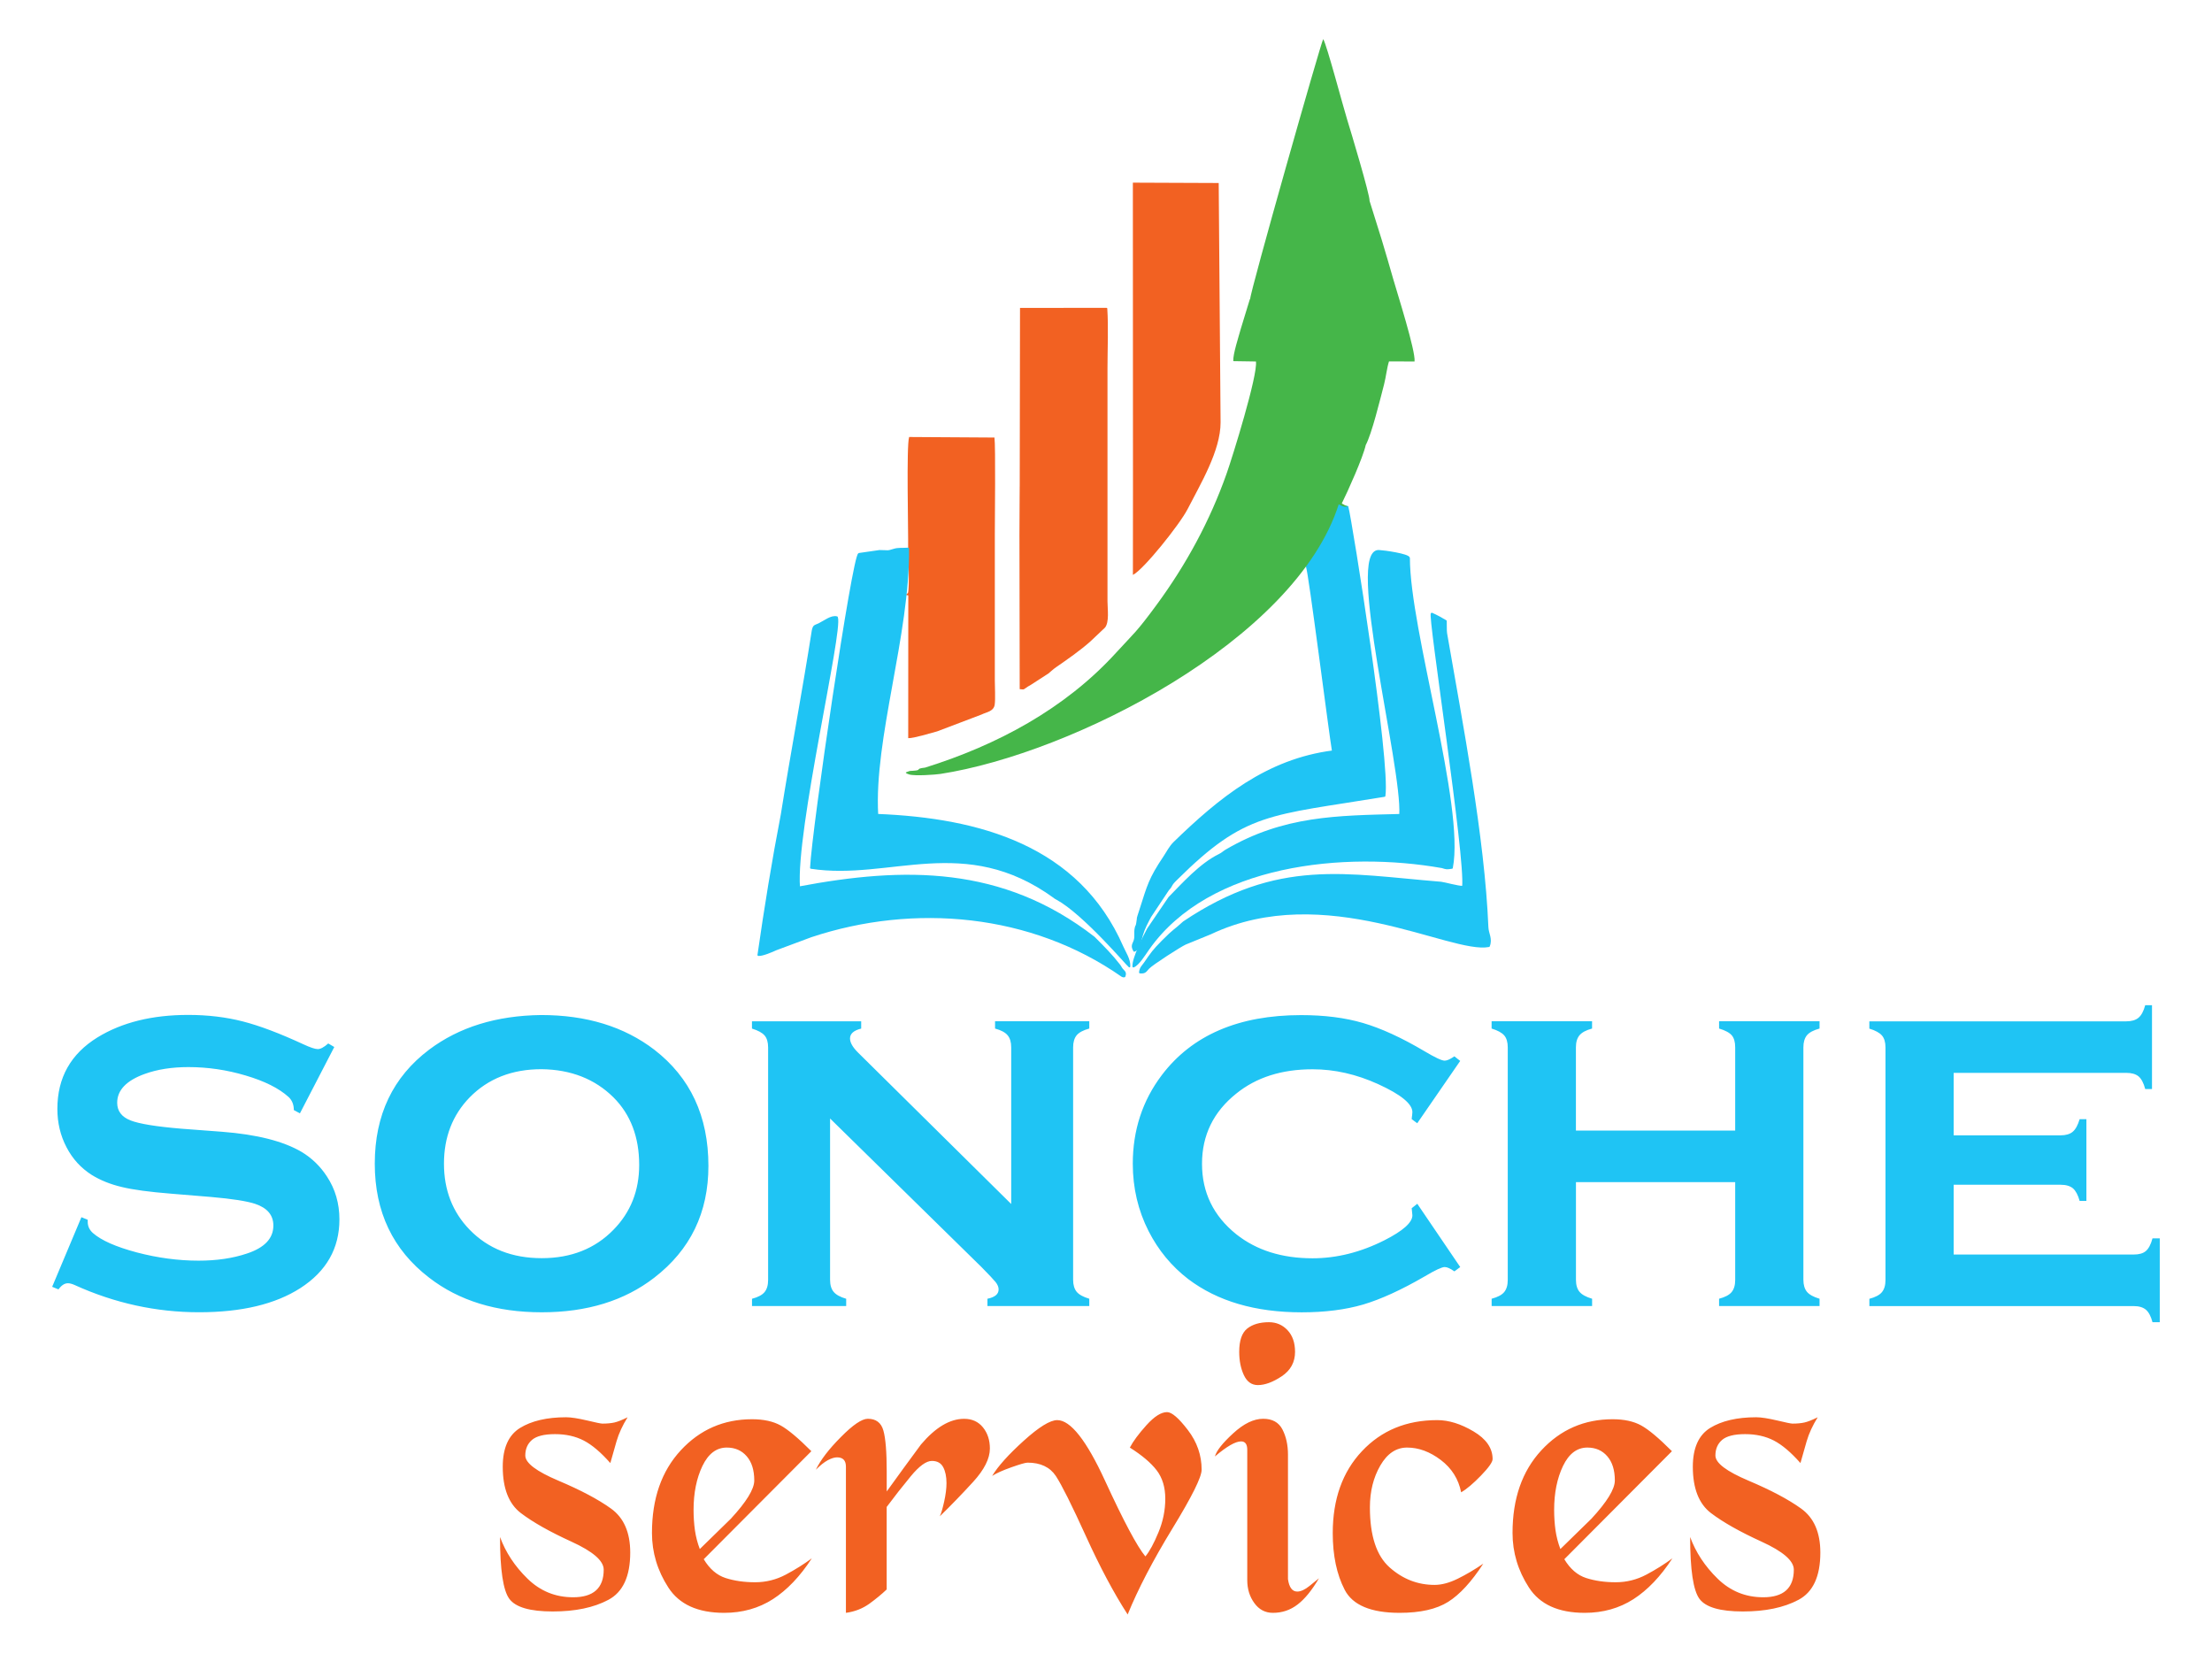
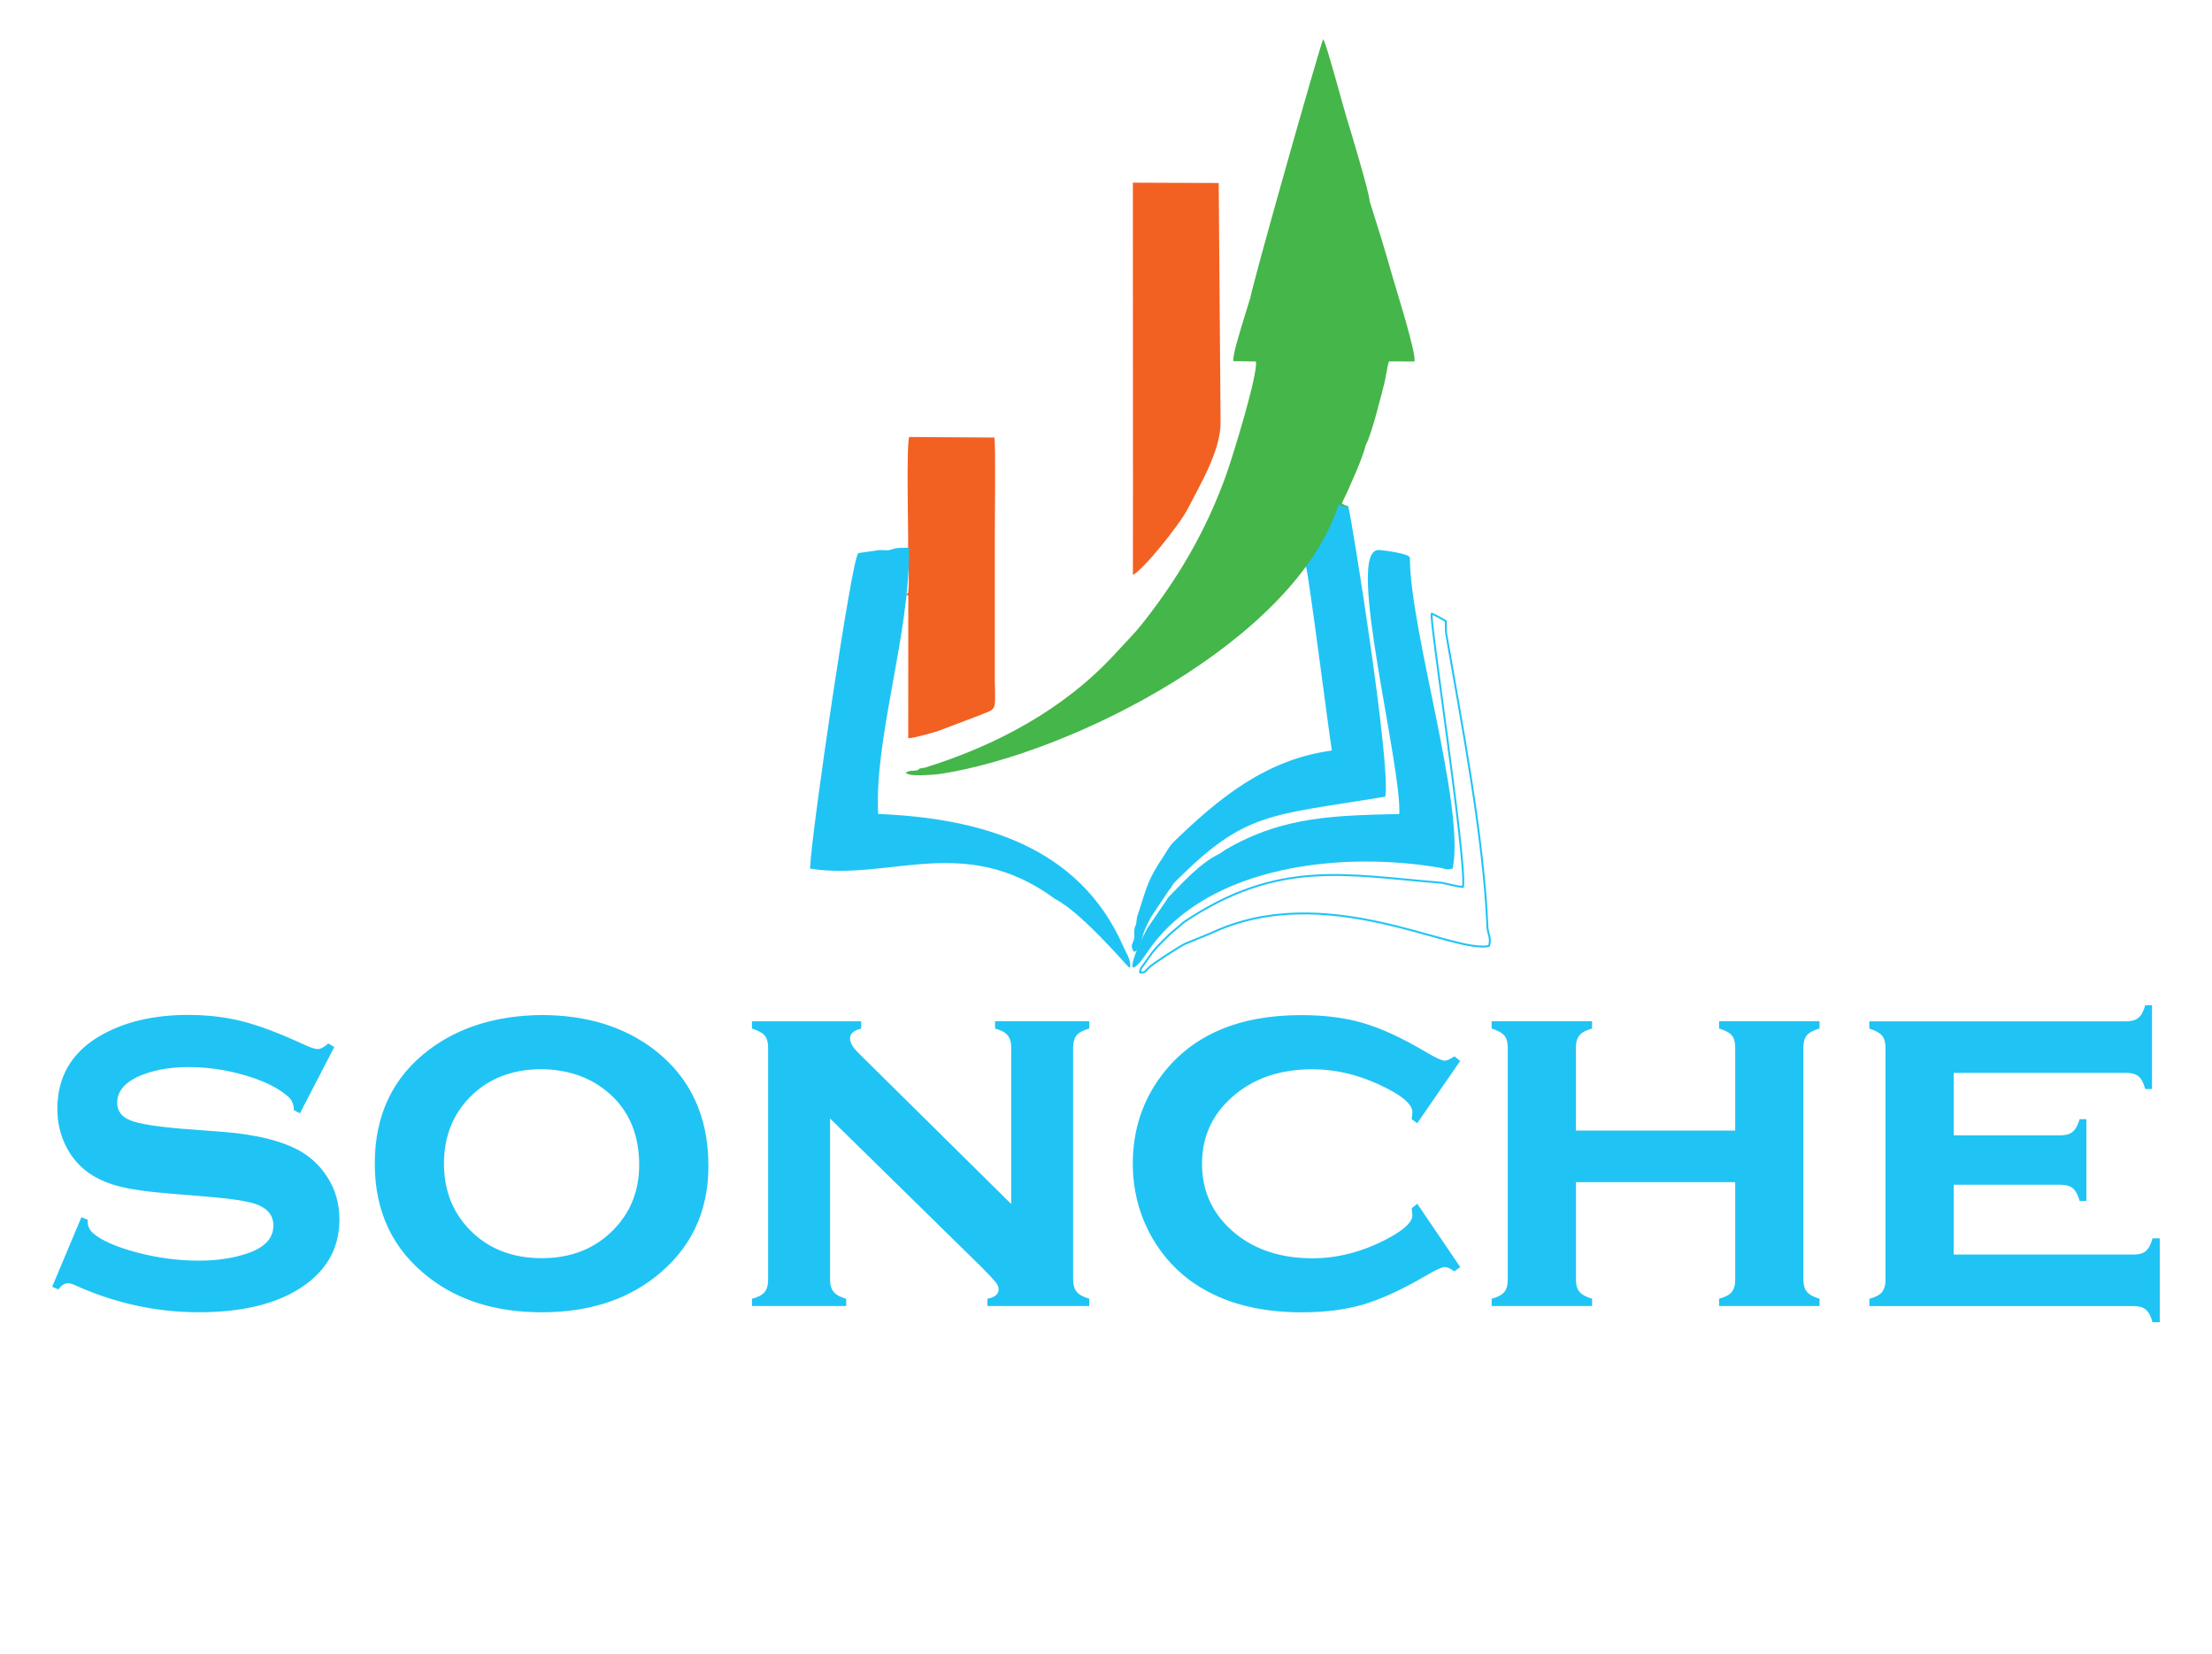
<svg xmlns="http://www.w3.org/2000/svg" version="1.1" id="Layer_1" x="0px" y="0px" viewBox="0 0 578 432" style="enable-background:new 0 0 578 432;" xml:space="preserve">
  <style type="text/css">
	.st0{fill:#1FC4F4;}
	.st1{fill:#F26122;}
	.st2{fill-rule:evenodd;clip-rule:evenodd;fill:#F26122;}
	.st3{fill-rule:evenodd;clip-rule:evenodd;fill:#1FC4F4;}
	.st4{fill:none;stroke:#1FC4F4;stroke-width:0.5;stroke-linecap:round;stroke-linejoin:round;stroke-miterlimit:2.613;}
	.st5{fill-rule:evenodd;clip-rule:evenodd;fill:#45B649;}
</style>
  <g>
    <path class="st0" d="M510.5,309.52v18.23h47.06c1.36,0,2.43-0.29,3.15-0.91c0.72-0.61,1.31-1.7,1.74-3.31h1.9v21.9h-1.9   c-0.41-1.54-0.98-2.63-1.72-3.26c-0.75-0.63-1.81-0.95-3.17-0.95h-69.09v-1.9c1.54-0.41,2.63-0.97,3.26-1.72   c0.63-0.75,0.95-1.81,0.95-3.2v-60.75c0-1.38-0.32-2.43-0.93-3.13c-0.61-0.7-1.7-1.31-3.29-1.79v-1.9h67.12   c1.41,0,2.47-0.32,3.2-0.93c0.75-0.61,1.34-1.7,1.77-3.29h1.77v21.9h-1.77c-0.43-1.61-1.02-2.7-1.75-3.31   c-0.75-0.61-1.81-0.91-3.22-0.91H510.5v16.32h27.95c1.36,0,2.43-0.32,3.15-0.93c0.73-0.61,1.34-1.7,1.81-3.29h1.77v21.35h-1.77   c-0.43-1.56-1.02-2.65-1.75-3.29c-0.75-0.61-1.81-0.93-3.22-0.93H510.5z M453.42,308.84H411.8v25.5c0,1.36,0.32,2.43,0.93,3.15   c0.61,0.73,1.7,1.34,3.29,1.81v1.9h-26.25v-1.9c1.54-0.41,2.63-0.97,3.26-1.72c0.63-0.75,0.95-1.81,0.95-3.2v-60.75   c0-1.38-0.32-2.43-0.93-3.13c-0.61-0.7-1.7-1.31-3.29-1.79v-1.9h26.25v1.9c-1.59,0.43-2.67,1.02-3.29,1.77   c-0.61,0.73-0.93,1.77-0.93,3.13v21.76h41.62v-21.76c0-1.36-0.29-2.4-0.88-3.11c-0.59-0.7-1.7-1.31-3.33-1.79v-1.9h26.25v1.9   c-1.59,0.43-2.67,1.02-3.29,1.75c-0.61,0.75-0.93,1.79-0.93,3.15v60.73c0,1.36,0.32,2.4,0.93,3.15c0.61,0.73,1.7,1.34,3.29,1.81   v1.9h-26.25v-1.9c1.54-0.41,2.63-0.97,3.26-1.72c0.63-0.75,0.95-1.81,0.95-3.2V308.84z M370.34,314.49l11.22,16.53l-1.52,1.13   c-1.07-0.75-1.9-1.13-2.54-1.13c-0.75,0-2.49,0.82-5.24,2.45c-6.05,3.51-11.42,5.96-16.05,7.34c-4.65,1.36-10.02,2.04-16.07,2.04   c-12.13,0-22.01-2.9-29.67-8.7c-4.33-3.33-7.78-7.5-10.34-12.51c-2.74-5.39-4.13-11.27-4.13-17.61c0-8.73,2.52-16.46,7.57-23.14   c7.91-10.45,20.06-15.69,36.43-15.69c6.08,0,11.45,0.68,16.16,2.06c4.71,1.38,10.09,3.83,16.09,7.39c2.74,1.63,4.49,2.45,5.24,2.45   c0.63,0,1.47-0.39,2.54-1.13l1.52,1.2l-11.22,16.28l-1.45-1.07c0.05-0.52,0.07-0.86,0.11-0.97c0.05-0.41,0.07-0.68,0.07-0.86   c0-2.15-2.97-4.6-8.95-7.32c-5.67-2.58-11.38-3.88-17.14-3.88c-8.05,0-14.69,2.11-19.93,6.35c-5.96,4.76-8.95,10.88-8.95,18.34   c0,7.5,2.99,13.62,8.95,18.41c5.28,4.19,11.92,6.28,19.93,6.28c6.28,0,12.56-1.56,18.79-4.71c4.87-2.47,7.3-4.65,7.3-6.51   c0-0.09-0.07-0.7-0.18-1.86L370.34,314.49z M216.9,292.21v42.14c0,1.36,0.32,2.43,0.95,3.17c0.63,0.75,1.72,1.34,3.26,1.79v1.9   H196.5v-1.9c1.54-0.41,2.63-0.97,3.26-1.72c0.63-0.75,0.95-1.81,0.95-3.2v-60.75c0-1.38-0.32-2.43-0.93-3.13   c-0.61-0.7-1.7-1.31-3.29-1.79v-1.9h28.54v1.9c-1.95,0.48-2.92,1.34-2.92,2.58c0,1.07,0.7,2.31,2.13,3.72l39.99,39.53v-40.92   c0-1.38-0.32-2.43-0.93-3.15c-0.61-0.75-1.7-1.34-3.29-1.77v-1.9h24.62v1.9c-1.59,0.43-2.67,1.02-3.29,1.75   c-0.61,0.75-0.93,1.79-0.93,3.15v60.73c0,1.36,0.32,2.4,0.93,3.15c0.61,0.73,1.7,1.34,3.29,1.81v1.9h-26.61v-1.9   c1.95-0.39,2.92-1.2,2.92-2.43c0-0.63-0.27-1.27-0.79-1.93c-0.54-0.66-1.75-1.95-3.65-3.88L216.9,292.21z M141.49,279.33   c-7.68,0-13.94,2.45-18.77,7.37c-4.47,4.6-6.71,10.38-6.71,17.32c0,6.89,2.24,12.65,6.71,17.25c4.83,4.96,11.11,7.43,18.84,7.43   c7.66,0,13.92-2.47,18.75-7.43c4.47-4.56,6.71-10.2,6.71-16.91c0-7.3-2.24-13.19-6.71-17.66   C155.43,281.87,149.15,279.42,141.49,279.33z M141.42,265.18c11.81,0,21.65,3.02,29.54,9.05c9.43,7.28,14.15,17.39,14.15,30.37   c0,12.2-4.71,21.92-14.15,29.2c-7.8,6.03-17.59,9.04-29.4,9.04c-11.83,0-21.62-3.01-29.42-9.04c-9.48-7.28-14.21-17.2-14.21-29.79   c0-12.72,4.74-22.65,14.21-29.79C119.97,268.34,129.72,265.32,141.42,265.18z M87.35,273.53l-8.98,17.34l-1.59-0.86   c0-1.45-0.48-2.61-1.41-3.45c-2.52-2.27-6.26-4.13-11.18-5.58c-4.92-1.47-9.91-2.2-14.96-2.2c-4.28,0-8.12,0.59-11.42,1.79   c-4.78,1.72-7.19,4.24-7.19,7.53c0,2.15,1.16,3.69,3.45,4.6c2.31,0.91,6.76,1.63,13.37,2.18l10.5,0.79   c9.16,0.7,16.14,2.47,20.92,5.3c2.65,1.61,4.85,3.74,6.57,6.39c2.18,3.31,3.26,7.05,3.26,11.22c0,7.57-3.4,13.56-10.22,17.95   c-6.53,4.19-15.32,6.3-26.45,6.3c-11.2,0-22.03-2.36-32.48-7.1c-0.7-0.32-1.32-0.48-1.79-0.48c-0.88,0-1.7,0.54-2.47,1.61   l-1.65-0.68l7.64-18.18l1.65,0.66c0,0.27,0,0.45,0,0.54c0,1.16,0.45,2.11,1.34,2.92c2.22,1.95,6.05,3.63,11.49,5.08   c5.44,1.43,10.84,2.15,16.14,2.15c4.69,0,8.91-0.61,12.63-1.86c4.6-1.52,6.91-3.94,6.91-7.32c0-2.72-1.59-4.6-4.78-5.67   c-2.13-0.7-5.96-1.31-11.52-1.79l-10.43-0.86c-5.62-0.45-9.93-1.02-12.9-1.75c-2.97-0.7-5.55-1.75-7.77-3.11   c-2.83-1.79-5.05-4.19-6.64-7.25c-1.61-3.06-2.4-6.42-2.4-10.04c0-8.16,3.51-14.39,10.52-18.7c6.37-3.9,14.26-5.85,23.67-5.85   c5.1,0,9.86,0.57,14.26,1.7c4.42,1.13,9.68,3.13,15.8,5.96c1.81,0.84,3.08,1.27,3.79,1.27c0.72,0,1.63-0.48,2.74-1.47L87.35,273.53   z" />
-     <path class="st1" d="M474.97,370.27c-1.31,2.1-2.28,4.19-2.89,6.27c-0.62,2.1-1.16,3.99-1.62,5.69c-2.47-2.8-4.78-4.76-6.94-5.88   c-2.16-1.12-4.67-1.68-7.52-1.68c-2.85,0-4.86,0.52-6.02,1.52c-1.16,1-1.74,2.37-1.74,4.07c0,1.95,2.89,4.13,8.68,6.58   c5.79,2.45,10.36,4.86,13.71,7.27c3.36,2.41,5.03,6.25,5.03,11.51c0,6.21-1.91,10.34-5.73,12.35c-3.82,2.03-8.66,3.03-14.52,3.03   c-5.94,0-9.72-1.1-11.34-3.3c-1.62-2.2-2.43-7.58-2.43-16.15c1.47,4.01,3.86,7.64,7.18,10.88c3.32,3.24,7.29,4.86,11.92,4.86   c5.32,0,7.99-2.41,7.99-7.21c0-2.33-2.82-4.76-8.45-7.33c-5.63-2.57-10.03-5.05-13.19-7.45c-3.16-2.41-4.75-6.44-4.75-12.11   c0-4.88,1.51-8.26,4.51-10.13c3.01-1.85,7.02-2.8,12.04-2.8c1.31,0,3.12,0.29,5.44,0.83c2.32,0.56,3.67,0.83,4.05,0.83   c1.23,0,2.28-0.1,3.12-0.29C472.34,371.45,473.5,370.99,474.97,370.27 M407.73,404.69c2.7-2.64,5.4-5.27,8.1-7.91   c4.09-4.42,6.13-7.75,6.13-9.99c0-2.72-0.66-4.82-1.97-6.33c-1.31-1.52-3.05-2.28-5.21-2.28c-2.7,0-4.82,1.6-6.37,4.82   c-1.54,3.22-2.31,7.04-2.31,11.46c0,1.85,0.12,3.61,0.35,5.29C406.69,401.41,407.11,403.07,407.73,404.69z M421.38,370.78   c3.01,0,5.5,0.54,7.46,1.62c1.97,1.08,4.65,3.34,8.04,6.73l-28.12,28.22c1.54,2.55,3.45,4.19,5.73,4.92c2.28,0.73,4.84,1.1,7.7,1.1   s5.54-0.68,8.04-2.01c2.51-1.33,4.76-2.76,6.77-4.24c-3.09,4.75-6.48,8.29-10.18,10.67c-3.7,2.37-7.95,3.57-12.73,3.57   c-6.87,0-11.73-2.2-14.58-6.62c-2.85-4.4-4.28-9.16-4.28-14.25c0-8.99,2.51-16.16,7.52-21.58   C407.77,373.48,413.98,370.78,421.38,370.78z M375.55,371.01c3.01,0,6.17,0.98,9.49,2.95c3.32,1.97,4.98,4.38,4.98,7.23   c0,0.77-1,2.2-3.01,4.28c-2.01,2.08-3.74,3.55-5.21,4.4c-0.69-3.47-2.47-6.29-5.32-8.45c-2.85-2.16-5.79-3.24-8.8-3.24   c-2.85,0-5.19,1.56-7,4.69c-1.81,3.12-2.72,6.77-2.72,10.94c0,7.41,1.72,12.63,5.15,15.68c3.43,3.05,7.35,4.57,11.75,4.57   c1.85,0,3.86-0.54,6.02-1.6c2.16-1.06,4.4-2.37,6.71-3.95c-3.09,4.75-6.15,8.08-9.2,9.99c-3.05,1.91-7.27,2.86-12.67,2.86   c-7.48,0-12.27-2.01-14.35-6.02c-2.08-4.01-3.12-8.95-3.12-14.81c0-8.87,2.55-16.01,7.64-21.41   C360.97,373.71,367.53,371.01,375.55,371.01z M330.07,370.66c2.39,0,4.07,0.93,5.03,2.78c0.96,1.85,1.45,4.05,1.45,6.6v32.52   c0.31,2.16,1.12,3.24,2.43,3.24c0.93,0,2.01-0.5,3.24-1.5c1.23-1,2.04-1.66,2.43-1.97c-1.85,3.14-3.72,5.44-5.61,6.87   c-1.89,1.45-4.03,2.16-6.42,2.16c-2.01,0-3.63-0.85-4.86-2.55c-1.23-1.68-1.85-3.68-1.85-6v-34.04c0-1.47-0.54-2.2-1.62-2.2   c-1.47,0-3.74,1.31-6.83,3.93c0.39-1.47,1.97-3.47,4.75-6.02C324.98,371.93,327.6,370.66,330.07,370.66z M331.57,345.43   c1.93,0,3.55,0.69,4.86,2.08c1.31,1.39,1.97,3.28,1.97,5.67c0,2.7-1.16,4.82-3.47,6.37c-2.31,1.54-4.4,2.31-6.25,2.31   c-1.62,0-2.84-0.87-3.65-2.6c-0.81-1.74-1.22-3.76-1.22-6.08c0-2.93,0.69-4.96,2.08-6.08   C327.29,345.99,329.18,345.43,331.57,345.43z M304.96,368.92c1.23,0,3.05,1.56,5.44,4.69c2.39,3.12,3.59,6.58,3.59,10.36   c0,1.93-2.55,7.04-7.64,15.37c-5.09,8.33-8.99,15.82-11.69,22.45c-3.63-5.61-7.27-12.46-10.94-20.54   c-3.67-8.06-6.27-13.27-7.81-15.62c-1.54-2.33-4.01-3.51-7.41-3.51c-0.54,0-1.95,0.41-4.22,1.21c-2.28,0.81-3.95,1.56-5.03,2.26   c1.54-2.55,4.3-5.61,8.27-9.2c3.97-3.59,6.89-5.38,8.74-5.38c3.47,0,7.64,5.29,12.5,15.86c4.86,10.55,8.37,17.15,10.53,19.75   c1.08-1.29,2.22-3.39,3.41-6.27c1.2-2.87,1.79-5.81,1.79-8.81c0-2.99-0.75-5.46-2.26-7.43c-1.5-1.95-3.84-3.93-7-5.92   c0.85-1.64,2.3-3.59,4.34-5.86C301.62,370.06,303.41,368.92,304.96,368.92z M226.76,370.66c2.14,0,3.49,1.02,4.07,3.07   c0.58,2.04,0.87,5.61,0.87,10.71v5.21c2.95-4.09,5.92-8.18,8.95-12.27c3.8-4.48,7.56-6.71,11.28-6.71c2.08,0,3.72,0.75,4.94,2.26   c1.2,1.5,1.79,3.34,1.79,5.5c0,2.62-1.47,5.54-4.4,8.74c-2.93,3.2-5.83,6.19-8.68,8.97c0.37-0.77,0.73-2.06,1.14-3.88   c0.4-1.81,0.6-3.41,0.6-4.8c0-1.7-0.29-3.09-0.87-4.17c-0.58-1.08-1.56-1.62-2.95-1.62c-1.47,0-3.3,1.33-5.5,3.99   c-2.2,2.66-4.3,5.34-6.31,8.04v21.55c-1.29,1.23-2.82,2.49-4.57,3.76c-1.76,1.25-3.78,2.04-6.08,2.35v-38.19   c0-1.62-0.77-2.43-2.31-2.43c-0.69,0-1.5,0.25-2.43,0.75c-0.93,0.5-1.97,1.33-3.12,2.49c1.23-2.55,3.41-5.4,6.56-8.56   C222.88,372.24,225.22,370.66,226.76,370.66z M182.86,404.69c2.7-2.64,5.4-5.27,8.1-7.91c4.09-4.42,6.13-7.75,6.13-9.99   c0-2.72-0.66-4.82-1.97-6.33c-1.31-1.52-3.05-2.28-5.21-2.28c-2.7,0-4.82,1.6-6.37,4.82c-1.54,3.22-2.31,7.04-2.31,11.46   c0,1.85,0.12,3.61,0.35,5.29C181.82,401.41,182.24,403.07,182.86,404.69z M196.51,370.78c3.01,0,5.5,0.54,7.46,1.62   c1.97,1.08,4.65,3.34,8.04,6.73l-28.12,28.22c1.54,2.55,3.45,4.19,5.73,4.92c2.28,0.73,4.84,1.1,7.7,1.1s5.54-0.68,8.04-2.01   c2.51-1.33,4.76-2.76,6.77-4.24c-3.09,4.75-6.48,8.29-10.18,10.67c-3.7,2.37-7.95,3.57-12.73,3.57c-6.87,0-11.73-2.2-14.58-6.62   c-2.85-4.4-4.28-9.16-4.28-14.25c0-8.99,2.51-16.16,7.52-21.58C182.9,373.48,189.11,370.78,196.51,370.78z M163.99,370.27   c-1.31,2.1-2.28,4.19-2.89,6.27c-0.62,2.1-1.16,3.99-1.62,5.69c-2.47-2.8-4.78-4.76-6.94-5.88c-2.16-1.12-4.67-1.68-7.52-1.68   s-4.86,0.52-6.02,1.52c-1.16,1-1.74,2.37-1.74,4.07c0,1.95,2.89,4.13,8.68,6.58c5.79,2.45,10.36,4.86,13.71,7.27   c3.36,2.41,5.03,6.25,5.03,11.51c0,6.21-1.91,10.34-5.73,12.35c-3.82,2.03-8.66,3.03-14.52,3.03c-5.94,0-9.72-1.1-11.34-3.3   c-1.62-2.2-2.43-7.58-2.43-16.15c1.47,4.01,3.86,7.64,7.18,10.88c3.32,3.24,7.29,4.86,11.92,4.86c5.32,0,7.99-2.41,7.99-7.21   c0-2.33-2.82-4.76-8.45-7.33c-5.63-2.57-10.03-5.05-13.19-7.45c-3.16-2.41-4.74-6.44-4.74-12.11c0-4.88,1.5-8.26,4.51-10.13   c3.01-1.85,7.02-2.8,12.04-2.8c1.31,0,3.12,0.29,5.44,0.83c2.31,0.56,3.67,0.83,4.05,0.83c1.23,0,2.28-0.1,3.13-0.29   C161.37,371.45,162.53,370.99,163.99,370.27z" />
    <path class="st2" d="M237.3,143.33c0.02,2.29,0.4,9.95-0.04,11.6l-0.63,0.48l0.71,0.15l-0.02,37.29c1.47,0.04,5.8-1.31,7.55-1.77   l11.62-4.41c1.24-0.63,3.17-0.77,3.43-2.59c0.21-1.49,0.03-4.68,0.03-6.34l0-38.06c0-4.06,0.22-23.02-0.09-25.37l-22.3-0.14   C236.81,116.44,237.37,138.9,237.3,143.33" />
-     <path class="st3" d="M198.18,249.49c1.04,0.1,3.61-1.01,4.59-1.47l9.16-3.41c26.91-8.94,57.61-6.21,81.27,10.35   c0.45,0.15,0.27,0.17,0.61,0.11c0.48-1.17-0.29-1.26-0.86-2.16c-0.36-0.57,0.01-0.13-0.45-0.72c-2.08-2.69-4.15-4.75-6.67-7.27   c-23.95-18.59-49.59-18.26-77.04-13.08c-1.13-14.82,11.31-67.12,9.89-70.56c-1.41-0.43-3.38,1.18-4.63,1.77   c-1.21,0.57-1.37,0.35-1.67,1.62c-2.5,15.98-5.55,32.1-8.11,48.17C201.92,225.01,199.94,237.23,198.18,249.49z" />
-     <path class="st4" d="M198.18,249.49c1.04,0.1,3.61-1.01,4.59-1.47l9.16-3.41c26.91-8.94,57.61-6.21,81.27,10.35   c0.45,0.15,0.27,0.17,0.61,0.11c0.48-1.17-0.29-1.26-0.86-2.16c-0.36-0.57,0.01-0.13-0.45-0.72c-2.08-2.69-4.15-4.75-6.67-7.27   c-23.95-18.59-49.59-18.26-77.04-13.08c-1.13-14.82,11.31-67.12,9.89-70.56c-1.41-0.43-3.38,1.18-4.63,1.77   c-1.21,0.57-1.37,0.35-1.67,1.62c-2.5,15.98-5.55,32.1-8.11,48.17C201.92,225.01,199.94,237.23,198.18,249.49z" />
    <path class="st3" d="M341.51,148.15c0.55,0.54,6.03,43.78,6.8,48.15c-17.24,2.21-29.61,12.34-41.46,23.84   c-1.12,1.08-1.89,2.65-2.64,3.76c-3.84,5.71-4.2,7.49-6.17,13.62c-1.17,3.64-0.46,1.29-0.91,3.76c-0.2,1.09-0.18,0.19-0.4,1.3   c-0.21,1.04,0.07,1.99-0.21,3.01c-0.28,1.03-0.96,1.41-0.13,2.8c1.72-0.66,1.26-3.08,3-6.66c0.43-0.89,0.75-1.46,1.16-2.26   l4.66-7.01c1.26-1.37,0.39-1.02,2.18-2.76c18.02-17.9,24.27-16.81,54.37-21.78c1.34-8.93-8.61-71.36-9.68-75.51   c-1.36-0.01-1.22-0.17-2.25-0.63C348.66,135.44,341.31,146.19,341.51,148.15z" />
    <path class="st4" d="M341.51,148.15c0.55,0.54,6.03,43.78,6.8,48.15c-17.24,2.21-29.61,12.34-41.46,23.84   c-1.12,1.08-1.89,2.65-2.64,3.76c-3.84,5.71-4.2,7.49-6.17,13.62c-1.17,3.64-0.46,1.29-0.91,3.76c-0.2,1.09-0.18,0.19-0.4,1.3   c-0.21,1.04,0.07,1.99-0.21,3.01c-0.28,1.03-0.96,1.41-0.13,2.8c1.72-0.66,1.26-3.08,3-6.66c0.43-0.89,0.75-1.46,1.16-2.26   l4.66-7.01c1.26-1.37,0.39-1.02,2.18-2.76c18.02-17.9,24.27-16.81,54.37-21.78c1.34-8.93-8.61-71.36-9.68-75.51   c-1.36-0.01-1.22-0.17-2.25-0.63C348.66,135.44,341.31,146.19,341.51,148.15z" />
    <path class="st3" d="M368.16,145.77c-0.19-0.88-6.48-1.77-7.85-1.83c-8.52-0.38,6.35,56.32,5.57,68.96   c-16.5,0.43-30.34,0.43-45.41,9.23c-0.87,0.51-0.95,0.78-1.94,1.26c-4.85,2.39-9.33,7.4-12.99,11.13l-5.55,8.16   c-0.9,1.66-4,7.69-3.83,9.82c1.29-0.48,2.96-3.22,3.89-4.54c15.81-22.53,51.45-25.9,76.79-21.41c1.17,0.38,1.15,0.37,2.54,0.17   C382.54,210.47,368.17,164.71,368.16,145.77z" />
    <path class="st4" d="M368.16,145.77c-0.19-0.88-6.48-1.77-7.85-1.83c-8.52-0.38,6.35,56.32,5.57,68.96   c-16.5,0.43-30.34,0.43-45.41,9.23c-0.87,0.51-0.95,0.78-1.94,1.26c-4.85,2.39-9.33,7.4-12.99,11.13l-5.55,8.16   c-0.9,1.66-4,7.69-3.83,9.82c1.29-0.48,2.96-3.22,3.89-4.54c15.81-22.53,51.45-25.9,76.79-21.41c1.17,0.38,1.15,0.37,2.54,0.17   C382.54,210.47,368.17,164.71,368.16,145.77z" />
-     <path class="st3" d="M382.3,231.69c-1.17,0.07-5.01-1.02-5.75-1.08c-24.87-2.01-42.52-6.27-67.23,10.32   c-2.66,2.45-2.18,1.6-5.51,4.95c-2.5,2.53-2.81,3.05-4.69,5.77c-0.55,0.8-1.13,1.18-1.23,2.4c1.37,0.15,1.5-0.43,2.19-1.15   c1.04-1.09,8.38-5.8,9.65-6.36l6.58-2.69c29.91-14.18,62.82,5.26,72.73,3.31c0.76-1.9-0.31-3.26-0.37-4.92   c-0.96-23.53-6.71-53.23-10.79-76.77c-0.13-0.78-0.04-2.31-0.09-3.21c-0.92-0.57-2.55-1.46-3.65-1.93   C373.18,159.91,383.22,224.35,382.3,231.69z" />
    <path class="st4" d="M382.3,231.69c-1.17,0.07-5.01-1.02-5.75-1.08c-24.87-2.01-42.52-6.27-67.23,10.32   c-2.66,2.45-2.18,1.6-5.51,4.95c-2.5,2.53-2.81,3.05-4.69,5.77c-0.55,0.8-1.13,1.18-1.23,2.4c1.37,0.15,1.5-0.43,2.19-1.15   c1.04-1.09,8.38-5.8,9.65-6.36l6.58-2.69c29.91-14.18,62.82,5.26,72.73,3.31c0.76-1.9-0.31-3.26-0.37-4.92   c-0.96-23.53-6.71-53.23-10.79-76.77c-0.13-0.78-0.04-2.31-0.09-3.21c-0.92-0.57-2.55-1.46-3.65-1.93   C373.18,159.91,383.22,224.35,382.3,231.69z" />
    <path class="st2" d="M296.05,127.78l-0.02,22.42c2.74-1.33,12.22-13.17,14.29-17.19c3.36-6.56,8.64-15.28,8.62-22.67l-0.49-62.53   l-22.43-0.09L296.05,127.78z" />
    <path class="st5" d="M357.87,52.48c0.15-1.37-5.05-18.68-5.86-21.26c-1.04-3.33-5.3-19.47-6.25-21.01   c-0.56,0.7-19.19,66.34-19.08,67.88c-0.05,0.06-0.11,0.08-0.13,0.2l-2.32,7.59c-0.55,2.02-2.1,6.72-1.97,8.47l5.92,0.09   c0.53,3.52-6.15,25.03-7.66,29.28c-4.38,12.4-10.57,23.78-18.3,34.3c-5.43,7.38-5.8,7.27-10.66,12.59   c-13.39,14.66-31.12,24.08-49.82,29.93c-2.98,0.34-0.49,0.64-3.18,0.83c-0.24,0.02-0.65,0.02-0.87,0.06l-0.79,0.28   c-0.07,0.03-0.17,0.08-0.24,0.13c0.4,0.3-0.09,0.15,0.89,0.48c1.38,0.47,6.92,0.07,8.2-0.13c34.28-5.3,92.7-34.82,104.06-70.42   c1.03,0.46,0.89,0.62,2.25,0.63c-0.95-1.03,0.52,0.27-0.58-0.38l-0.65-0.36c-0.05-0.03-0.16-0.07-0.22-0.12   c1.64-3.31,5.54-12,6.26-15.26c1.59-2.96,3.75-11.87,4.8-15.89c0.49-1.89,0.75-4.37,1.28-5.97l6.68,0.02   c0.3-2.73-4.46-17.67-5.52-21.35c-0.96-3.38-1.99-6.89-3.03-10.34L357.87,52.48z" />
-     <path class="st2" d="M266.37,180.04c0-72.72,0.08-68.69,0.08,0c1.39,0.14,0.81,0.17,2.18-0.7c0.28-0.18,0.49-0.27,0.73-0.42   l4.59-2.97c0.63-0.49,1.14-1.05,2.08-1.69c2.83-1.95,6.22-4.32,8.81-6.61l3.88-3.67c1.2-1.42,0.67-4.96,0.67-6.86l0-61.01   c0-4.94,0.27-10.7-0.06-15.56c0-0.04-0.16-0.13-0.19-0.13l-22.61,0.03L266.37,180.04z" />
    <path class="st3" d="M275.47,234.38c0.57,0.42-0.09,0.02,0.72,0.46c6.95,3.76,18.67,17.55,18.91,17.64   c0.11-1.79-1.15-3.6-1.82-5.13c-11.48-26.24-37.38-33.4-64.05-34.46c-1.15-19.87,8.27-47.05,8.06-69.56   c-1.49,0.11-2.56-0.08-3.76,0.31c-1.76,0.58-1.44,0.31-3.71,0.31l-5.35,0.77c-1.53,0.52-12.05,71.68-12.55,82   C232.51,229.88,252.04,217.4,275.47,234.38z" />
    <path class="st4" d="M275.47,234.38c0.57,0.42-0.09,0.02,0.72,0.46c6.95,3.76,18.67,17.55,18.91,17.64   c0.11-1.79-1.15-3.6-1.82-5.13c-11.48-26.24-37.38-33.4-64.05-34.46c-1.15-19.87,8.27-47.05,8.06-69.56   c-1.49,0.11-2.56-0.08-3.76,0.31c-1.76,0.58-1.44,0.31-3.71,0.31l-5.35,0.77c-1.53,0.52-12.05,71.68-12.55,82   C232.51,229.88,252.04,217.4,275.47,234.38z" />
  </g>
</svg>